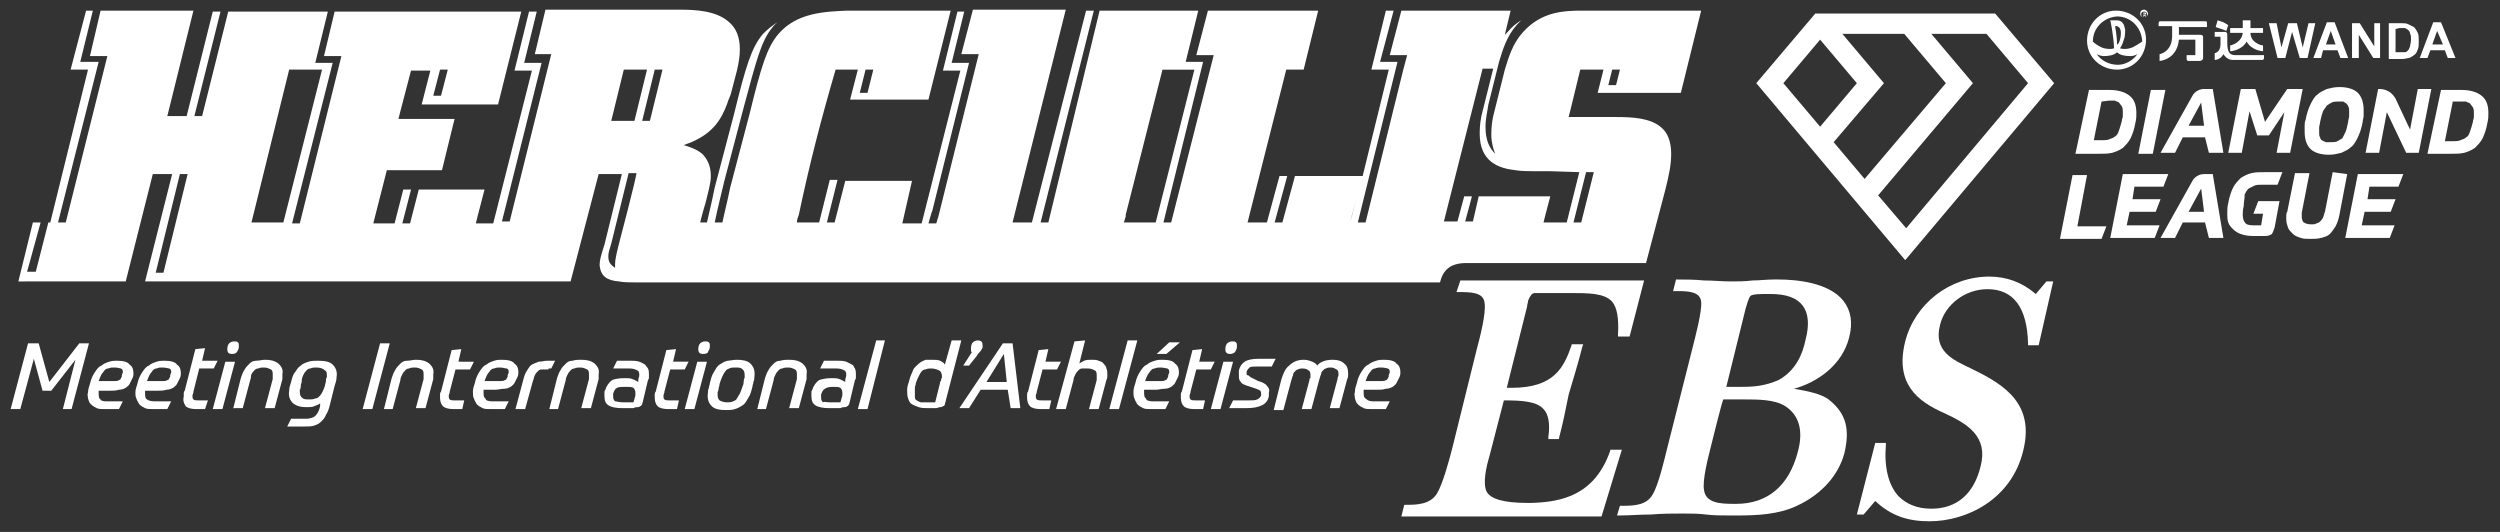
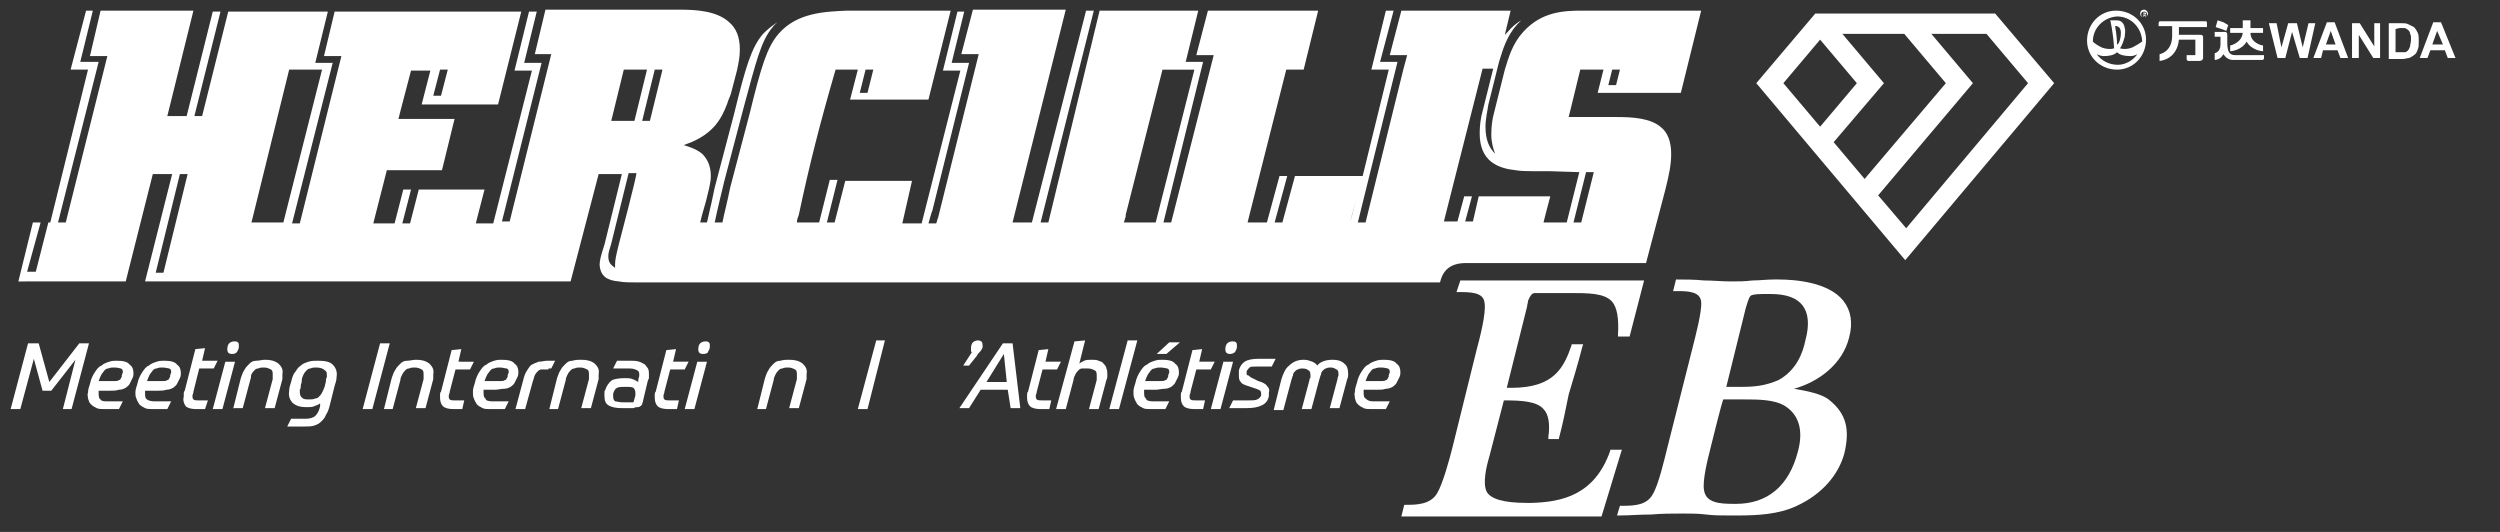
<svg xmlns="http://www.w3.org/2000/svg" version="1.1" id="Calque_1" x="0px" y="0px" width="258.5px" height="55px" viewBox="0 0 258.5 55" style="enable-background:new 0 0 258.5 55;" xml:space="preserve">
  <rect x="0" y="0" width="258.5" height="55" fill="#333333" stroke="none" />
  <style type="text/css">
	.st0{fill:#FFFFFF;}
</style>
  <g>
    <path class="st0" d="M144.9,53.4l0.3-1.2h0.1c1.1,0,2.6,0,3.3-1.2c0.6-1,1.3-3.6,1.6-4.8l2.5-10.1c0.3-1.1,1-3.8,0.8-4.8   c-0.1-1.1-1.5-1.1-2.7-1.1h-0.2L151,29h19l-1.5,5.8h-1.2l0-0.2c0.1-1.7-0.1-2.8-0.6-3.4c-0.8-0.9-2.4-0.9-4.5-0.9h-3.5   c-0.3,0-0.5,0.3-0.7,0.8c0,0.2-0.1,0.4-0.1,0.6l-2.1,8.4c0.2,0,0.3,0,0.5,0c4.4,0,5.4-2.1,6.2-4.4l0-0.1h1.2l-0.1,0.3   c-0.4,1.6-0.9,3.2-1.4,4.9c-0.3,1.5-0.6,3-1,4.5l0,0.1l-0.1,0h-1l0-0.2c0.2-1.4,0-2.4-0.5-2.9c-0.7-0.8-2.2-0.9-4.1-0.9l-1.5,5.8   c-0.3,1-0.7,2.7-0.3,3.6c0.4,0.8,1.8,1.2,4.2,1.2c0.2,0,0.4,0,0.5,0c3.1-0.1,6.5-0.8,8.1-5.4l0-0.1h1.2l-2.1,6.9L144.9,53.4   L144.9,53.4z" />
    <path class="st0" d="M167.5,52.3h0.3c1.3,0,2.5-0.1,3.1-1.2c0.6-1,1.2-3.6,1.5-4.8l2.6-10.3c0.3-1.2,1-3.8,0.9-4.8   c-0.1-1-1.2-1.1-2.4-1.1H173l0.3-1.2h0.1c0.9,0,1.8,0,2.8,0.1c0.9,0,1.9,0.1,2.8,0.1c0.7,0,1.4,0,2.2-0.1c0.7,0,1.5-0.1,2.2-0.1   c0.2,0,0.3,0,0.5,0c1.8,0,5.2,0.3,6.7,2.2c0.8,1,1,2.3,0.6,3.8c-0.7,2.8-3.2,4.6-5.7,5.3c1.2,0.2,2.9,0.5,3.7,1.2   c1.7,1.4,2.1,3,1.5,5.5c-0.6,2.2-2.3,4.2-4.9,5.4c-1.9,0.9-4.1,1-6.2,1h-0.8c-0.8,0-1.6,0-2.4-0.1s-1.6-0.1-2.4-0.1   c-1,0-2.1,0-3.3,0.1c-1.1,0-2.2,0.1-3.3,0.1h-0.2L167.5,52.3L167.5,52.3z M176.9,46.2c-0.3,1.2-0.9,3.5-0.7,4.5   c0.2,1.3,1.6,1.4,3.1,1.4h0.2c3.3,0,5.5-1.9,6.4-5.4c0.6-2.2,0.1-3.8-1.3-4.7c-1.1-0.7-2.8-0.7-4.3-0.7h-1.1h-1   C178.1,41.3,176.9,46.2,176.9,46.2z M180.1,40c1.3,0,2.4-0.1,3.8-0.7c1.8-1,2.5-2.7,2.8-4.2c0.4-1.5,0.3-2.7-0.3-3.5   c-0.6-0.8-1.7-1.2-3.3-1.2h-0.3c-0.1,0-0.3,0-0.5,0c-0.9,0-1.2,0.1-1.3,0.2c-0.2,0.2-0.4,1-0.5,1.3l-2,8.1H180.1L180.1,40z" />
-     <path class="st0" d="M199.5,53.9c-2.3,0-4-0.6-5.6-2.1l-1.2,1.4h-0.7l1.9-7.4h1.1v0.2c-0.2,2.4,0.3,4.2,1.3,5.3   c0.8,0.8,1.9,1.3,3.4,1.3c2.6,0,4.4-1.5,5.1-4.4c0.8-3.1-1.4-4.4-3.8-5.5c-2.7-1.2-5.1-3-4-7.4c1-3.9,4.6-6.7,8.7-6.7   c1.8,0,3.4,0.6,4.8,1.8l1.1-1.3h0.7l-1.5,6.6h-1.1v-0.2c-0.1-3.7-1.5-5.6-4.2-5.6c-2.3,0-4.4,1.6-4.9,3.7c-0.7,2.7,1.3,3.6,3.2,4.5   l0.2,0.1c3.3,1.6,6.4,3.6,5.2,8.4C208,51.6,203.4,53.9,199.5,53.9" />
    <path class="st0" d="M144.9,1.1l-1.2,4.6h1h0.4h0.4l-0.4,1.5l-3.9,15.8h-0.8l4.1-16.6h-1.8l1.4-5.3h-0.8l-1.5,6.1h1.8v0l-2.7,11h-7   l-1.3,4.8h-0.8l1.3-4.8h-0.8l-1.3,4.8h-2l0.2-0.8l3.8-15v0h1.8l1.5-6.1h-11.4l-1.2,4.6h1.8L121.1,23h-0.8l4.1-16.6h-1h-0.8l1.3-5.3   h-10.2L108.4,23h-0.8l5.5-21.9h-0.8L106.7,23h-2l0.2-0.8l5.3-21.2h-9.6l-1.2,4.6h1.8L97,22.5c-0.1,0.2-0.1,0.4-0.2,0.6h-0.8   c0.3-1,0.3-1.1,0.4-1.3l3.8-15.3h-1.8l1.3-5.3H99l-1.5,6.1h1.8l-4,15.8h-2l1-4.4h-6.9L86.3,23h-0.8l1.1-4.4h-0.8L84.7,23h-2.3   c0-0.3,0.1-0.5,0.2-0.8c1.1-5.2,2.2-9.5,3.8-15h0v0h2.3l-0.8,3.1H96l2.3-9.2H87.6c-2.3,0.1-5.2,0.2-7.1,2.4c-1.2,1.4-1.8,3.4-3,8.3   l-2,7.6c-0.3,1.5-0.6,2.6-0.8,3.6h-0.8c0.4-1.9,0.7-3,1-4.3l2-7.6c1.3-4.8,1.8-6.9,3-8.3c0.1-0.2,0.3-0.3,0.5-0.5   c-0.5,0.3-1,0.7-1.5,1.2c-1.2,1.4-1.8,3.4-3,8.3l-2,7.6c-0.2,1-0.4,1.9-0.8,3.6h-0.7l0.2-0.8l0.4-1.4c0.2-0.9,0.5-1.8,0.5-2.6   c0-1.1-0.4-1.8-0.9-2.3c-0.6-0.5-1.3-0.7-1.9-0.9c0.3-0.1,0.5-0.2,0.8-0.3c2.3-1,3.1-2.4,3.7-4c0.1-0.4,0.3-0.7,0.4-1.1l0.6-2.3   c0.2-0.9,0.3-1.5,0.3-2.2c0-1.3-0.4-2.2-1.1-2.8c-1.3-1.2-3.5-1.3-5.1-1.3H56.4l-1.1,4.6H57l-4.3,17.3h-0.8L56,6.5h-1.8l1.3-5.3   h-0.8l-1.5,6.1H55l-4,15.8h-1.8l0.2-0.8l0.7-2.7h-6.8l-0.9,3.5h-0.8l0.9-3.5h-0.8l-0.9,3.5h-2.2l0.2-0.8l1.2-4.7h0v0h5.7v0h0   l1.3-5.3h-5.8l0.2-0.8l1.1-4.2h0v0h2l-0.9,3.5h7.9l2.4-9.6H34.6l-1.1,4.6h1.8L31,23.1h-0.8l4.2-16.6h-1h-0.8l1.3-5.3H23.6L20.9,12   h-0.8l2.7-10.8H22L19.3,12h-2l0.2-0.8L20,1.1h-9.6L9.3,5.8h1.8L6.8,23H6l4.2-16.6h-1H8.3l1.3-5.3H8.9L7.3,7.2h1.8L5.2,23H5   l-1.3,5.1H2.8L4.2,23H3.4l-1.5,6.1H13L15.8,18l0,0v0h2L15,29.1h44L61.9,18h0v0h2.4l-1.8,7.3C62.1,26.5,62,27,62,27.4   c0.1,1.2,0.8,1.6,2,1.7c0.5,0.1,1.1,0.1,1.8,0.1h83.1c0.3-1.3,1.1-2,2.7-2h18.6l2-7.6c0.4-1.6,0.6-2.6,0.6-3.7c0-1.3-0.4-2.2-1-2.7   c-1.1-1-3-1.1-4.7-1.1h-4.9l0.2-0.8l1-4.1l0,0v0h2.4l-0.6,2.4h8.6l2.1-8.5h-12.3c-1.9,0-4.2,0.1-6.1,2.2c-1.1,1.2-1.5,2.6-1.9,3.9   l-1.1,4.4c-0.2,0.7-0.3,1.5-0.3,2.3c0,0.8,0.2,1.5,0.4,2c-0.6-0.6-1-1.4-1-2.8c0-0.8,0.2-1.6,0.3-2.3l1.1-4.4   c0.4-1.3,0.8-2.7,1.9-3.9c0.1-0.1,0.3-0.3,0.4-0.4c-0.5,0.3-1,0.7-1.4,1.2c-0.1,0.1-0.2,0.2-0.3,0.3l0.6-2.5H144.9z M89.5,7.2h0.8   l-0.6,2.4h-0.8L89.5,7.2z M45.5,7.2h0.8l-0.7,2.7h-0.8L45.5,7.2z M16.9,28.2h-0.8L18.6,18h0.8L16.9,28.2L16.9,28.2z M26,23l0.2-0.8   l3.7-15v0h3.4l-4,15.8L26,23L26,23z M63.2,12.5l0.2-0.8l1.1-4.5h2.4l-1.3,5.3L63.2,12.5L63.2,12.5z M64,25.2   c-0.3,1.2-0.4,1.7-0.4,2.1c0,0.1,0,0.3,0,0.4c-0.4-0.3-0.7-0.5-0.7-1.2c0-0.4,0.1-0.6,0.3-1.3l1.8-7.3h0.8C65.9,18,64,25.2,64,25.2   z M67.2,12.5h-0.8l1.3-5.3h0.8L67.2,12.5z M116.2,23c0.1-0.2,0.1-0.4,0.2-0.6l0-0.2l3.8-15v0h3.3L119.5,23H116.2z M139.6,23   L139.6,23l0.2-0.8l0.4-1.4L139.6,23z M164.8,17.8l-1.3,5.2h-0.8l1.3-5.2H164.8L164.8,17.8z M163.3,17.8l-1.3,5.2h-2.4l0.2-0.8   l0.5-1.9h-7.4l-0.6,2.6h-0.8l0.7-2.6h-0.8l-0.7,2.6h-1.4l0.2-0.8l3.8-15h1.1l-1.1,4.4c-0.2,0.7-0.3,1.5-0.3,2.3   c0,2.9,1.9,3.6,3.7,3.8c0.6,0.1,1.3,0.1,1.8,0.1h0.1h1.6L163.3,17.8L163.3,17.8z M166.7,7.2h0.8l-0.4,1.6h-0.8L166.7,7.2L166.7,7.2   z" />
    <polygon class="st0" points="4,35.5 5.1,39.5 8.2,35.5 9.2,35.5 7.4,42.3 6.5,42.3 7.8,37.2 5.3,40.4 4.4,40.4 3.5,37.1 2.1,42.3    1.1,42.3 2.9,35.5  " />
    <path class="st0" d="M11,41.5h0.5c0.1,0,0.3,0,0.4,0c0.1,0,0.2,0,0.4,0c0.1,0,0.3,0,0.4,0l-0.4,0.8c-0.2,0-0.4,0-0.6,0   c-0.2,0-0.5,0-0.8,0c-0.4,0-0.7,0-0.9-0.1c-0.2-0.1-0.4-0.2-0.6-0.4s-0.2-0.3-0.3-0.6C9.1,41,9,40.8,9.1,40.6   c0-0.3,0.1-0.6,0.2-0.9c0.1-0.5,0.3-0.9,0.5-1.2c0.2-0.3,0.4-0.6,0.7-0.7c0.2-0.2,0.5-0.3,0.8-0.4c0.3-0.1,0.5-0.1,0.8-0.1   c0.6,0,1.1,0.1,1.3,0.4c0.3,0.2,0.4,0.5,0.4,0.9c0,0.1,0,0.3-0.1,0.5c-0.1,0.2-0.2,0.4-0.3,0.6s-0.3,0.3-0.4,0.4   c-0.2,0.1-0.4,0.2-0.7,0.2c-0.3,0.1-0.6,0.1-0.9,0.1h-1.2c0,0,0,0.1,0,0.1c0,0,0,0.1,0,0.1c0,0.3,0,0.6,0.2,0.7   C10.4,41.4,10.6,41.5,11,41.5 M11.8,38c-0.2,0-0.4,0-0.6,0.1c-0.2,0-0.3,0.1-0.4,0.2c-0.1,0.1-0.2,0.3-0.3,0.4   c-0.1,0.2-0.2,0.4-0.3,0.7h1.1c0.2,0,0.4,0,0.6,0c0.1,0,0.3,0,0.4-0.1c0.1,0,0.2-0.1,0.2-0.2c0.1-0.1,0.1-0.2,0.1-0.3   c0-0.1,0.1-0.2,0.1-0.3c0-0.2,0-0.3-0.2-0.4C12.4,38.1,12.2,38,11.8,38" />
    <path class="st0" d="M16,41.5h0.5c0.1,0,0.3,0,0.4,0c0.1,0,0.2,0,0.4,0c0.1,0,0.3,0,0.4,0l-0.4,0.8c-0.2,0-0.4,0-0.6,0   c-0.2,0-0.5,0-0.8,0c-0.4,0-0.7,0-0.9-0.1c-0.2-0.1-0.4-0.2-0.6-0.4c-0.1-0.2-0.2-0.3-0.3-0.6C14,41,14,40.8,14,40.6   c0-0.3,0.1-0.6,0.2-0.9c0.1-0.5,0.3-0.9,0.5-1.2c0.2-0.3,0.4-0.6,0.7-0.7c0.2-0.2,0.5-0.3,0.8-0.4c0.3-0.1,0.5-0.1,0.8-0.1   c0.6,0,1.1,0.1,1.3,0.4c0.3,0.2,0.4,0.5,0.4,0.9c0,0.1,0,0.3-0.1,0.5c-0.1,0.2-0.2,0.4-0.3,0.6s-0.3,0.3-0.4,0.4   c-0.2,0.1-0.4,0.2-0.7,0.2c-0.3,0.1-0.6,0.1-0.9,0.1H15c0,0,0,0.1,0,0.1c0,0,0,0.1,0,0.1c0,0.3,0,0.6,0.2,0.7   C15.3,41.4,15.6,41.5,16,41.5 M16.8,38c-0.2,0-0.4,0-0.6,0.1c-0.2,0-0.3,0.1-0.4,0.2c-0.1,0.1-0.2,0.3-0.3,0.4   c-0.1,0.2-0.2,0.4-0.3,0.7h1.1c0.2,0,0.4,0,0.6,0c0.1,0,0.3,0,0.4-0.1c0.1,0,0.2-0.1,0.2-0.2c0.1-0.1,0.1-0.2,0.1-0.3   c0-0.1,0.1-0.2,0.1-0.3c0-0.2,0-0.3-0.2-0.4C17.4,38.1,17.1,38,16.8,38" />
    <path class="st0" d="M21.2,42.3h-0.9c-0.5,0-0.9-0.1-1.1-0.3C19,41.7,18.9,41.4,19,41c0-0.1,0-0.2,0-0.3c0-0.1,0-0.2,0.1-0.3   l1.1-4.3l1-0.1l-0.3,1.3h1.6l-0.4,0.8h-1.5L20,40.5c0,0.2-0.1,0.3-0.1,0.4c0,0.2,0,0.3,0.1,0.4c0.1,0.1,0.3,0.1,0.5,0.1h1   L21.2,42.3L21.2,42.3z" />
    <path class="st0" d="M23.3,37.4h1L23,42.3h-1L23.3,37.4z M24,36.6c-0.4,0-0.5-0.2-0.5-0.5c0-0.3,0.1-0.5,0.2-0.6   c0.1-0.1,0.3-0.2,0.5-0.2c0.2,0,0.3,0,0.4,0.1c0.1,0.1,0.1,0.2,0.1,0.4c0,0.3-0.1,0.4-0.2,0.6C24.4,36.5,24.3,36.6,24,36.6" />
    <path class="st0" d="M24.1,42.3l0.8-3.2c0.1-0.3,0.2-0.6,0.4-0.9c0.1-0.2,0.3-0.4,0.5-0.6c0.2-0.2,0.4-0.3,0.7-0.3s0.6-0.1,0.9-0.1   c0.6,0,1,0.1,1.4,0.4c0.3,0.3,0.5,0.6,0.4,1.1c0,0.1,0,0.1,0,0.2c0,0.1,0,0.2,0,0.3l-0.8,3h-1l0.8-3c0-0.1,0-0.2,0-0.2   c0-0.1,0-0.1,0-0.2c0-0.3,0-0.5-0.2-0.6c-0.2-0.1-0.4-0.2-0.7-0.2c-0.2,0-0.4,0-0.6,0.1c-0.2,0-0.3,0.1-0.4,0.2   c-0.1,0.1-0.2,0.2-0.3,0.4S26,39,25.9,39.2l-0.8,3H24.1L24.1,42.3z" />
    <path class="st0" d="M33.1,41.7c-0.1,0.1-0.3,0.2-0.6,0.3c-0.2,0.1-0.5,0.1-0.8,0.1c-0.6,0-1-0.1-1.4-0.4c-0.3-0.3-0.5-0.7-0.4-1.3   c0-0.3,0.1-0.6,0.2-0.9c0.1-0.4,0.2-0.8,0.4-1c0.2-0.3,0.3-0.5,0.6-0.7c0.2-0.2,0.5-0.3,0.8-0.4c0.3-0.1,0.6-0.1,1-0.1   c0.7,0,1.2,0.1,1.5,0.4c0.3,0.3,0.5,0.7,0.4,1.3c0,0.3-0.1,0.6-0.2,0.9l-0.5,2c-0.1,0.4-0.2,0.7-0.4,1c-0.1,0.3-0.3,0.5-0.5,0.7   c-0.2,0.2-0.4,0.3-0.7,0.4c-0.3,0.1-0.6,0.1-1,0.1h-0.9c-0.1,0-0.3,0-0.4,0c-0.1,0-0.3,0-0.5,0l0.4-0.8c0.2,0,0.5,0,0.7,0   c0.2,0,0.5,0,0.8,0c0.4,0,0.8-0.1,1-0.3c0.2-0.2,0.4-0.5,0.5-1L33.1,41.7L33.1,41.7z M32.7,38c-0.2,0-0.4,0-0.6,0.1   c-0.2,0-0.3,0.1-0.4,0.2c-0.1,0.1-0.2,0.2-0.3,0.4c-0.1,0.2-0.2,0.4-0.2,0.7c0,0.2-0.1,0.3-0.1,0.5c0,0.1,0,0.3-0.1,0.4   c0,0.4,0,0.6,0.2,0.8s0.4,0.2,0.8,0.2c0.2,0,0.4,0,0.6-0.1c0.2,0,0.3-0.1,0.4-0.2c0.1-0.1,0.2-0.2,0.3-0.4c0.1-0.2,0.2-0.4,0.3-0.7   c0-0.2,0.1-0.3,0.1-0.5c0-0.1,0-0.3,0.1-0.4c0-0.4,0-0.6-0.2-0.7C33.4,38.1,33.1,38,32.7,38" />
    <polygon class="st0" points="40.3,35.5 38.5,42.3 37.5,42.3 39.3,35.5  " />
    <path class="st0" d="M39.7,42.3l0.8-3.2c0.1-0.3,0.2-0.6,0.4-0.9c0.1-0.2,0.3-0.4,0.5-0.6c0.2-0.2,0.4-0.3,0.7-0.3s0.6-0.1,0.9-0.1   c0.6,0,1,0.1,1.4,0.4c0.3,0.3,0.5,0.6,0.4,1.1c0,0.1,0,0.1,0,0.2c0,0.1,0,0.2,0,0.3l-0.8,3h-1l0.8-3c0-0.1,0-0.2,0-0.2   c0-0.1,0-0.1,0-0.2c0-0.3,0-0.5-0.2-0.6c-0.2-0.1-0.4-0.2-0.7-0.2c-0.2,0-0.4,0-0.6,0.1c-0.2,0-0.3,0.1-0.4,0.2   c-0.1,0.1-0.2,0.2-0.3,0.4c-0.1,0.2-0.2,0.4-0.2,0.6l-0.8,3H39.7L39.7,42.3z" />
    <path class="st0" d="M47.8,42.3h-0.9c-0.5,0-0.9-0.1-1.1-0.3c-0.2-0.2-0.3-0.5-0.3-0.9c0-0.1,0-0.2,0-0.3c0-0.1,0-0.2,0.1-0.3   l1.1-4.3l1-0.1l-0.3,1.3H49l-0.4,0.8h-1.5l-0.6,2.3c0,0.2-0.1,0.3-0.1,0.4c0,0.2,0,0.3,0.1,0.4c0.1,0.1,0.3,0.1,0.5,0.1h1   L47.8,42.3L47.8,42.3z" />
    <path class="st0" d="M50.9,41.5h0.5c0.1,0,0.3,0,0.4,0c0.1,0,0.2,0,0.4,0c0.1,0,0.3,0,0.4,0l-0.4,0.8c-0.2,0-0.4,0-0.6,0   c-0.2,0-0.5,0-0.8,0c-0.4,0-0.7,0-0.9-0.1c-0.2-0.1-0.4-0.2-0.6-0.4c-0.1-0.2-0.2-0.3-0.3-0.6c-0.1-0.2-0.1-0.4-0.1-0.7   c0-0.3,0.1-0.6,0.2-0.9c0.1-0.5,0.3-0.9,0.5-1.2c0.2-0.3,0.4-0.6,0.7-0.7c0.2-0.2,0.5-0.3,0.8-0.4c0.3-0.1,0.5-0.1,0.8-0.1   c0.6,0,1.1,0.1,1.3,0.4c0.3,0.2,0.4,0.5,0.4,0.9c0,0.1,0,0.3-0.1,0.5c-0.1,0.2-0.2,0.4-0.3,0.6s-0.3,0.3-0.4,0.4   c-0.2,0.1-0.4,0.2-0.7,0.2s-0.6,0.1-0.9,0.1h-1.2c0,0,0,0.1,0,0.1c0,0,0,0.1,0,0.1c0,0.3,0,0.6,0.2,0.7   C50.2,41.4,50.5,41.5,50.9,41.5 M51.7,38c-0.2,0-0.4,0-0.6,0.1c-0.2,0-0.3,0.1-0.4,0.2c-0.1,0.1-0.2,0.3-0.3,0.4   c-0.1,0.2-0.2,0.4-0.3,0.7h1.1c0.2,0,0.4,0,0.6,0c0.1,0,0.3,0,0.4-0.1c0.1,0,0.2-0.1,0.2-0.2c0.1-0.1,0.1-0.2,0.1-0.3   c0-0.1,0.1-0.2,0.1-0.3c0-0.2,0-0.3-0.2-0.4C52.2,38.1,52,38,51.7,38" />
    <path class="st0" d="M56.6,38.2c-0.2,0-0.4,0-0.6,0c-0.2,0-0.3,0.1-0.4,0.2c-0.1,0.1-0.2,0.2-0.3,0.4c-0.1,0.2-0.1,0.4-0.2,0.6   l-0.8,2.9h-1l0.8-3c0.1-0.4,0.2-0.7,0.4-1c0.2-0.3,0.3-0.5,0.5-0.6c0.2-0.1,0.4-0.2,0.7-0.3c0.3,0,0.6-0.1,0.9-0.1   c0.1,0,0.3,0,0.4,0c0.1,0,0.2,0,0.4,0l-0.4,0.8c-0.1,0-0.2,0-0.3,0C56.8,38.2,56.7,38.2,56.6,38.2" />
    <path class="st0" d="M56.8,42.3l0.8-3.2c0.1-0.3,0.2-0.6,0.4-0.9c0.1-0.2,0.3-0.4,0.5-0.6c0.2-0.2,0.4-0.3,0.7-0.3   c0.3-0.1,0.6-0.1,0.9-0.1c0.6,0,1,0.1,1.4,0.4c0.3,0.3,0.5,0.6,0.4,1.1c0,0.1,0,0.1,0,0.2c0,0.1,0,0.2,0,0.3l-0.8,3h-1l0.8-3   c0-0.1,0-0.2,0-0.2c0-0.1,0-0.1,0-0.2c0-0.3,0-0.5-0.2-0.6c-0.2-0.1-0.4-0.2-0.7-0.2c-0.2,0-0.4,0-0.6,0.1c-0.2,0-0.3,0.1-0.4,0.2   c-0.1,0.1-0.2,0.2-0.3,0.4c-0.1,0.2-0.2,0.4-0.2,0.6l-0.8,3H56.8L56.8,42.3z" />
    <path class="st0" d="M64.6,39.1c0.3,0,0.6,0,0.8,0.1c0.3,0.1,0.4,0.2,0.6,0.3l0-0.2c0-0.2,0.1-0.3,0.1-0.5c0-0.2,0-0.4-0.2-0.5   c-0.2-0.1-0.4-0.2-0.8-0.2h-0.8c-0.1,0-0.2,0-0.4,0c-0.1,0-0.3,0-0.5,0l0.4-0.8c0.2,0,0.4,0,0.7,0h0.7c0.3,0,0.6,0,0.9,0.1   s0.4,0.2,0.6,0.3c0.1,0.1,0.2,0.3,0.3,0.4c0.1,0.2,0.1,0.4,0.1,0.6c0,0.1,0,0.2,0,0.3c0,0.1,0,0.2-0.1,0.3l-0.5,2.1   c0,0.1-0.1,0.3-0.1,0.4c-0.1,0.1-0.1,0.2-0.2,0.2c-0.1,0.1-0.2,0.1-0.3,0.1c-0.1,0-0.2,0-0.4,0.1c-0.1,0-0.2,0-0.3,0   c-0.1,0-0.2,0-0.3,0s-0.2,0-0.3,0c-0.1,0-0.2,0-0.3,0c-0.6,0-1.1-0.1-1.4-0.3c-0.3-0.2-0.4-0.5-0.4-1c0-0.1,0-0.2,0-0.3   c0-0.1,0-0.2,0.1-0.3c0.1-0.4,0.4-0.8,0.7-1C63.5,39.2,64,39.1,64.6,39.1 M64.4,41.6c0.2,0,0.4,0,0.6,0c0.2,0,0.3,0,0.5,0l0.2-0.7   c0-0.1,0-0.2,0-0.3c0-0.2-0.1-0.4-0.2-0.5c-0.2-0.1-0.4-0.1-0.8-0.1S64,40,63.8,40.1c-0.2,0.1-0.3,0.3-0.4,0.6c0,0.1,0,0.2,0,0.3   c0,0.3,0.1,0.4,0.2,0.5C63.8,41.5,64,41.6,64.4,41.6" />
    <path class="st0" d="M70,42.3h-0.9c-0.5,0-0.9-0.1-1.1-0.3c-0.2-0.2-0.3-0.5-0.3-0.9c0-0.1,0-0.2,0-0.3c0-0.1,0-0.2,0.1-0.3   l1.1-4.3l1-0.1l-0.3,1.3h1.6l-0.4,0.8h-1.5l-0.6,2.3c0,0.2-0.1,0.3-0.1,0.4c0,0.2,0,0.3,0.1,0.4c0.1,0.1,0.3,0.1,0.5,0.1h1L70,42.3   L70,42.3z" />
    <path class="st0" d="M72.1,37.4h1l-1.3,4.9h-1L72.1,37.4z M72.7,36.6c-0.4,0-0.5-0.2-0.5-0.5c0-0.3,0.1-0.5,0.2-0.6   s0.3-0.2,0.5-0.2c0.2,0,0.3,0,0.4,0.1c0.1,0.1,0.1,0.2,0.1,0.4c0,0.3-0.1,0.4-0.2,0.6C73.2,36.5,73,36.6,72.7,36.6" />
-     <path class="st0" d="M76.2,37.2c0.6,0,1.1,0.1,1.4,0.4c0.3,0.3,0.5,0.7,0.4,1.4c0,0.1,0,0.3-0.1,0.5c0,0.2-0.1,0.3-0.1,0.5   c-0.1,0.4-0.2,0.8-0.4,1.1c-0.2,0.3-0.3,0.6-0.6,0.8s-0.5,0.3-0.8,0.4c-0.3,0.1-0.6,0.1-1,0.1c-0.6,0-1.1-0.1-1.4-0.4   c-0.3-0.3-0.5-0.7-0.4-1.4c0-0.1,0-0.3,0.1-0.5c0-0.2,0.1-0.3,0.1-0.5c0.1-0.4,0.2-0.8,0.4-1.1c0.2-0.3,0.3-0.6,0.6-0.8   s0.5-0.3,0.8-0.4C75.5,37.3,75.8,37.2,76.2,37.2 M76,38c-0.2,0-0.4,0-0.6,0.1s-0.3,0.1-0.4,0.3c-0.1,0.1-0.2,0.3-0.3,0.5   c-0.1,0.2-0.2,0.5-0.3,0.8c0,0.2-0.1,0.4-0.1,0.5c0,0.2-0.1,0.3-0.1,0.4c0,0.4,0,0.6,0.2,0.8c0.2,0.1,0.4,0.2,0.8,0.2   c0.2,0,0.4,0,0.6-0.1s0.3-0.1,0.4-0.3s0.2-0.3,0.3-0.5c0.1-0.2,0.2-0.5,0.3-0.8c0.1-0.2,0.1-0.4,0.1-0.5c0-0.2,0.1-0.3,0.1-0.4   c0-0.4,0-0.6-0.2-0.8S76.4,38,76,38" />
    <path class="st0" d="M78.3,42.3l0.8-3.2c0.1-0.3,0.2-0.6,0.4-0.9c0.1-0.2,0.3-0.4,0.5-0.6c0.2-0.2,0.4-0.3,0.7-0.3   c0.3-0.1,0.6-0.1,0.9-0.1c0.6,0,1,0.1,1.4,0.4c0.3,0.3,0.5,0.6,0.4,1.1c0,0.1,0,0.1,0,0.2c0,0.1,0,0.2,0,0.3l-0.8,3h-1l0.8-3   c0-0.1,0-0.2,0-0.2c0-0.1,0-0.1,0-0.2c0-0.3,0-0.5-0.2-0.6c-0.2-0.1-0.4-0.2-0.7-0.2c-0.2,0-0.4,0-0.6,0.1c-0.2,0-0.3,0.1-0.4,0.2   c-0.1,0.1-0.2,0.2-0.3,0.4c-0.1,0.2-0.2,0.4-0.2,0.6l-0.8,3H78.3L78.3,42.3z" />
-     <path class="st0" d="M86,39.1c0.3,0,0.6,0,0.8,0.1c0.3,0.1,0.4,0.2,0.6,0.3l0-0.2c0-0.2,0.1-0.3,0.1-0.5c0-0.2,0-0.4-0.2-0.5   c-0.2-0.1-0.4-0.2-0.8-0.2h-0.8c-0.1,0-0.2,0-0.4,0c-0.1,0-0.3,0-0.5,0l0.4-0.8c0.2,0,0.4,0,0.7,0h0.7c0.3,0,0.6,0,0.9,0.1   c0.2,0.1,0.4,0.2,0.6,0.3s0.2,0.3,0.3,0.4c0.1,0.2,0.1,0.4,0.1,0.6c0,0.1,0,0.2,0,0.3c0,0.1,0,0.2-0.1,0.3l-0.5,2.1   c0,0.1-0.1,0.3-0.1,0.4c-0.1,0.1-0.1,0.2-0.2,0.2c-0.1,0.1-0.2,0.1-0.3,0.1c-0.1,0-0.2,0-0.4,0.1c-0.1,0-0.2,0-0.3,0   c-0.1,0-0.2,0-0.3,0s-0.2,0-0.3,0c-0.1,0-0.2,0-0.3,0c-0.6,0-1.1-0.1-1.4-0.3c-0.3-0.2-0.4-0.5-0.4-1c0-0.1,0-0.2,0-0.3   c0-0.1,0-0.2,0.1-0.3c0.1-0.4,0.4-0.8,0.7-1C85,39.2,85.4,39.1,86,39.1 M85.8,41.6c0.2,0,0.4,0,0.6,0c0.2,0,0.3,0,0.5,0l0.2-0.7   c0-0.1,0-0.2,0-0.3c0-0.2-0.1-0.4-0.2-0.5c-0.2-0.1-0.4-0.1-0.8-0.1s-0.7,0.1-0.8,0.2c-0.2,0.1-0.3,0.3-0.4,0.6c0,0.1,0,0.2,0,0.3   c0,0.3,0.1,0.4,0.2,0.5C85.2,41.5,85.4,41.6,85.8,41.6" />
    <polygon class="st0" points="90.6,35.2 91.5,35.2 89.7,42.3 88.7,42.3  " />
-     <path class="st0" d="M96.3,37.2c0.4,0,0.7,0,0.9,0.1c0.2,0.1,0.4,0.2,0.5,0.4l0.7-2.5h1l-1.6,6.2c0,0.1-0.1,0.3-0.1,0.4   c0,0.1-0.1,0.2-0.2,0.2c-0.1,0.1-0.2,0.1-0.3,0.1c-0.1,0-0.3,0.1-0.4,0.1c-0.2,0-0.4,0-0.5,0c-0.2,0-0.3,0-0.4,0   c-0.3,0-0.6,0-0.9-0.1s-0.5-0.2-0.7-0.3c-0.2-0.1-0.3-0.3-0.4-0.6c-0.1-0.2-0.1-0.6-0.1-0.9c0-0.3,0.1-0.6,0.2-0.9   c0.1-0.5,0.3-0.8,0.4-1.1s0.4-0.5,0.6-0.7c0.2-0.2,0.5-0.3,0.7-0.4C95.8,37.2,96.1,37.2,96.3,37.2 M97.4,39c0-0.4-0.1-0.6-0.3-0.7   c-0.2-0.1-0.5-0.2-0.8-0.2c-0.2,0-0.4,0-0.6,0.1c-0.2,0-0.3,0.1-0.4,0.2c-0.1,0.1-0.2,0.3-0.3,0.5c-0.1,0.2-0.2,0.4-0.3,0.7   c0,0.2-0.1,0.3-0.1,0.5c0,0.1,0,0.3,0,0.4c0,0.2,0,0.4,0,0.6c0,0.1,0.1,0.3,0.2,0.3c0.1,0.1,0.2,0.1,0.4,0.2c0.2,0,0.3,0,0.5,0   c0.1,0,0.3,0,0.5,0c0.2,0,0.3,0,0.5,0l0.5-2c0-0.1,0-0.2,0.1-0.2C97.3,39.1,97.4,39.1,97.4,39" />
    <path class="st0" d="M100.2,37.8h-0.6l0.9-1.4c-0.1,0-0.1-0.1-0.1-0.2s0-0.2,0-0.2c0-0.3,0.1-0.5,0.2-0.6c0.1-0.1,0.3-0.2,0.5-0.2   c0.4,0,0.5,0.2,0.5,0.5c0,0.1,0,0.2,0,0.2c0,0.1-0.1,0.2-0.1,0.2c0,0.1-0.1,0.2-0.2,0.3c-0.1,0.1-0.2,0.2-0.3,0.4L100.2,37.8   L100.2,37.8z" />
    <path class="st0" d="M104.2,40.3h-2.8l-1.2,1.9h-1l4.5-6.7h1l0.8,6.7h-1L104.2,40.3L104.2,40.3z M102,39.5h2.1l-0.3-2.9L102,39.5   L102,39.5z" />
    <path class="st0" d="M108.5,42.3h-0.9c-0.5,0-0.9-0.1-1.1-0.3c-0.2-0.2-0.3-0.5-0.3-0.9c0-0.1,0-0.2,0-0.3c0-0.1,0-0.2,0.1-0.3   l1.1-4.3l1-0.1l-0.3,1.3h1.6l-0.4,0.8h-1.5l-0.6,2.3c0,0.2-0.1,0.3-0.1,0.4c0,0.2,0,0.3,0.1,0.4c0.1,0.1,0.3,0.1,0.5,0.1h1   L108.5,42.3L108.5,42.3z" />
    <path class="st0" d="M112.2,35.2l-0.6,2.4c0.1-0.1,0.3-0.2,0.5-0.3c0.2-0.1,0.5-0.1,0.8-0.1c0.2,0,0.5,0,0.7,0.1   c0.2,0.1,0.4,0.1,0.5,0.3c0.1,0.1,0.3,0.3,0.3,0.5c0.1,0.2,0.1,0.4,0.1,0.7c0,0.2,0,0.3-0.1,0.5l-0.8,3h-1l0.8-3c0-0.1,0-0.1,0-0.2   c0-0.1,0-0.1,0-0.2c0-0.3,0-0.5-0.2-0.6c-0.2-0.1-0.4-0.2-0.7-0.2c-0.2,0-0.4,0-0.6,0c-0.2,0-0.3,0.1-0.4,0.2   c-0.1,0.1-0.2,0.2-0.3,0.4c-0.1,0.2-0.2,0.4-0.2,0.6l-0.8,3h-1l1.9-7L112.2,35.2L112.2,35.2z" />
    <polygon class="st0" points="116.6,35.2 117.6,35.2 115.7,42.3 114.7,42.3  " />
    <path class="st0" d="M119.2,41.5h0.5c0.1,0,0.3,0,0.4,0c0.1,0,0.2,0,0.4,0c0.1,0,0.3,0,0.4,0l-0.4,0.8c-0.2,0-0.4,0-0.6,0   c-0.2,0-0.5,0-0.8,0c-0.4,0-0.7,0-0.9-0.1c-0.2-0.1-0.4-0.2-0.6-0.4c-0.1-0.2-0.2-0.3-0.3-0.6c-0.1-0.2-0.1-0.4-0.1-0.7   c0-0.3,0.1-0.6,0.2-0.9c0.1-0.5,0.3-0.9,0.5-1.2c0.2-0.3,0.4-0.6,0.7-0.7c0.2-0.2,0.5-0.3,0.8-0.4c0.3-0.1,0.5-0.1,0.8-0.1   c0.6,0,1.1,0.1,1.3,0.4c0.3,0.2,0.4,0.5,0.4,0.9c0,0.1,0,0.3-0.1,0.5c-0.1,0.2-0.2,0.4-0.3,0.6c-0.1,0.2-0.3,0.3-0.4,0.4   c-0.2,0.1-0.4,0.2-0.7,0.2s-0.6,0.1-0.9,0.1h-1.2c0,0,0,0.1,0,0.1c0,0,0,0.1,0,0.1c0,0.3,0,0.6,0.2,0.7   C118.5,41.4,118.8,41.5,119.2,41.5 M120,38c-0.2,0-0.4,0-0.6,0.1c-0.2,0-0.3,0.1-0.4,0.2c-0.1,0.1-0.2,0.3-0.3,0.4   c-0.1,0.2-0.2,0.4-0.3,0.7h1.1c0.2,0,0.4,0,0.6,0c0.1,0,0.3,0,0.4-0.1c0.1,0,0.2-0.1,0.2-0.2c0.1-0.1,0.1-0.2,0.1-0.3   c0-0.1,0.1-0.2,0.1-0.3c0-0.2,0-0.3-0.2-0.4C120.6,38.1,120.3,38,120,38 M120.9,35.4h1.1l-1.4,1.2h-1L120.9,35.4L120.9,35.4z" />
    <path class="st0" d="M124.4,42.3h-0.9c-0.5,0-0.9-0.1-1.1-0.3c-0.2-0.2-0.3-0.5-0.3-0.9c0-0.1,0-0.2,0-0.3c0-0.1,0-0.2,0.1-0.3   l1.1-4.3l1-0.1l-0.3,1.3h1.6l-0.4,0.8h-1.5l-0.6,2.3c0,0.2-0.1,0.3-0.1,0.4c0,0.2,0,0.3,0.1,0.4c0.1,0.1,0.3,0.1,0.5,0.1h1   L124.4,42.3L124.4,42.3z" />
    <path class="st0" d="M126.5,37.4h1l-1.3,4.9h-1L126.5,37.4z M127.2,36.6c-0.4,0-0.5-0.2-0.5-0.5c0-0.3,0.1-0.5,0.2-0.6   c0.1-0.1,0.3-0.2,0.5-0.2c0.2,0,0.3,0,0.4,0.1c0.1,0.1,0.1,0.2,0.1,0.4c0,0.3-0.1,0.4-0.2,0.6C127.6,36.5,127.4,36.6,127.2,36.6" />
    <path class="st0" d="M130.1,39.4c0.4,0.1,0.8,0.3,0.9,0.5c0.2,0.2,0.3,0.4,0.2,0.7c0,0.1,0,0.1,0,0.2c0,0.1,0,0.2,0,0.2   c-0.1,0.4-0.3,0.7-0.7,0.9c-0.4,0.2-0.9,0.3-1.6,0.3H128c-0.1,0-0.3,0-0.4,0c-0.1,0-0.3,0-0.5,0l0.4-0.8c0.2,0,0.4,0,0.5,0   c0.1,0,0.2,0,0.4,0h0.7c0.4,0,0.7,0,0.9-0.1c0.2-0.1,0.3-0.2,0.4-0.4c0,0,0-0.1,0-0.1c0,0,0,0,0-0.1c0-0.1,0-0.2-0.1-0.3   c-0.1-0.1-0.2-0.1-0.4-0.2l-0.9-0.3c-0.3-0.1-0.6-0.2-0.7-0.4c-0.2-0.2-0.2-0.4-0.2-0.8c0-0.1,0-0.1,0-0.2c0-0.1,0-0.1,0-0.2   c0.1-0.4,0.3-0.7,0.6-0.9c0.3-0.2,0.8-0.3,1.4-0.3h0.5c0.2,0,0.3,0,0.4,0c0.1,0,0.3,0,0.4,0c0.1,0,0.3,0,0.5,0l-0.4,0.8   c-0.2,0-0.4,0-0.5,0c-0.1,0-0.3,0-0.4,0c-0.1,0-0.2,0-0.3,0h-0.4c-0.3,0-0.6,0-0.7,0.1c-0.1,0.1-0.2,0.2-0.3,0.4c0,0,0,0.1,0,0.2   c0,0.1,0,0.2,0.1,0.2s0.2,0.1,0.3,0.2L130.1,39.4L130.1,39.4z" />
    <path class="st0" d="M134.8,37.2c0.4,0,0.6,0.1,0.9,0.2c0.2,0.1,0.4,0.2,0.5,0.4c0.3-0.4,0.9-0.6,1.6-0.6c0.5,0,0.9,0.1,1.2,0.4   c0.3,0.2,0.4,0.6,0.4,1.1c0,0.2,0,0.3-0.1,0.5l-0.8,3h-1l0.8-3c0-0.2,0.1-0.3,0.1-0.4c0-0.3,0-0.5-0.2-0.6s-0.3-0.2-0.6-0.2   c-0.2,0-0.3,0-0.5,0.1c-0.1,0-0.2,0.1-0.3,0.2c-0.1,0.1-0.2,0.2-0.2,0.4c-0.1,0.2-0.1,0.3-0.2,0.6l-0.8,3h-1l0.8-3   c0-0.1,0-0.2,0.1-0.2c0-0.1,0-0.1,0-0.2c0-0.3,0-0.5-0.2-0.6c-0.1-0.1-0.3-0.2-0.6-0.2c-0.2,0-0.3,0-0.5,0.1   c-0.1,0-0.2,0.1-0.3,0.2c-0.1,0.1-0.2,0.2-0.2,0.4c-0.1,0.2-0.1,0.3-0.2,0.6l-0.8,3h-1l0.8-3.2c0.2-0.6,0.4-1.1,0.8-1.4   C133.7,37.4,134.2,37.2,134.8,37.2" />
    <path class="st0" d="M142,41.5h0.5c0.1,0,0.3,0,0.4,0c0.1,0,0.2,0,0.4,0c0.1,0,0.3,0,0.4,0l-0.4,0.8c-0.2,0-0.4,0-0.6,0   c-0.2,0-0.5,0-0.8,0c-0.4,0-0.7,0-0.9-0.1c-0.2-0.1-0.4-0.2-0.6-0.4s-0.2-0.3-0.3-0.6c0-0.2-0.1-0.4,0-0.7c0-0.3,0.1-0.6,0.2-0.9   c0.1-0.5,0.3-0.9,0.5-1.2c0.2-0.3,0.4-0.6,0.7-0.7c0.2-0.2,0.5-0.3,0.8-0.4c0.3-0.1,0.5-0.1,0.8-0.1c0.6,0,1.1,0.1,1.3,0.4   c0.3,0.2,0.4,0.5,0.4,0.9c0,0.1,0,0.3-0.1,0.5c-0.1,0.2-0.2,0.4-0.3,0.6s-0.3,0.3-0.4,0.4c-0.2,0.1-0.4,0.2-0.7,0.2   c-0.3,0.1-0.6,0.1-0.9,0.1H141c0,0,0,0.1,0,0.1c0,0,0,0.1,0,0.1c0,0.3,0,0.6,0.2,0.7C141.4,41.4,141.6,41.5,142,41.5 M142.8,38   c-0.2,0-0.4,0-0.6,0.1c-0.2,0-0.3,0.1-0.4,0.2c-0.1,0.1-0.2,0.3-0.3,0.4c-0.1,0.2-0.2,0.4-0.3,0.7h1.1c0.2,0,0.4,0,0.6,0   c0.1,0,0.3,0,0.4-0.1c0.1,0,0.2-0.1,0.2-0.2c0.1-0.1,0.1-0.2,0.1-0.3c0-0.1,0.1-0.2,0.1-0.3c0-0.2,0-0.3-0.2-0.4   C143.4,38.1,143.2,38,142.8,38" />
    <path class="st0" d="M184.4,8.6l3.8-4.5l3.8,4.5l-3.8,4.5L184.4,8.6z M189.6,14.7l5.2-6.1l-4.3-5.1h6.4l4.3,5.1l-8.4,9.9   L189.6,14.7z M194.2,20.2L204,8.6l-4.3-5.1h5.7l4.3,5.1l-12.6,15L194.2,20.2L194.2,20.2z M187.7,1.4l-6.1,7.2L197,26.9l15.4-18.3   l-6.1-7.2L187.7,1.4L187.7,1.4z" />
    <polygon class="st0" points="235.5,6 234.6,2.4 235.4,2.4 235.9,4.9 236.6,2.4 237.5,2.4 238.1,4.9 238.7,2.4 239.4,2.4 238.6,6    237.8,6 237,3.3 236.3,6  " />
    <path class="st0" d="M242.8,6H242l-0.3-0.8h-1.5L240,6h-0.8l1.4-3.7h0.8L242.8,6z M241.5,4.6L241,3.2l-0.5,1.4H241.5z" />
    <polygon class="st0" points="243.2,6 243.2,2.4 244,2.4 245.5,4.8 245.5,2.4 246.1,2.4 246.1,6 245.4,6 243.9,3.6 243.9,6  " />
    <path class="st0" d="M246.9,2.4h1.4c0.3,0,0.5,0,0.7,0.1c0.2,0.1,0.4,0.2,0.6,0.3c0.2,0.2,0.3,0.4,0.4,0.6s0.1,0.5,0.1,0.9   c0,0.3,0,0.6-0.1,0.8c-0.1,0.3-0.2,0.5-0.4,0.6c-0.1,0.1-0.3,0.2-0.5,0.3c-0.2,0-0.4,0.1-0.7,0.1h-1.4V2.4z M247.7,3v2.4h0.6   c0.2,0,0.4,0,0.4,0c0.1,0,0.2-0.1,0.3-0.2s0.1-0.2,0.2-0.4c0-0.2,0.1-0.4,0.1-0.7s0-0.5-0.1-0.6c0-0.2-0.1-0.3-0.2-0.4   c-0.1-0.1-0.2-0.1-0.3-0.2c-0.1,0-0.3,0-0.6,0L247.7,3L247.7,3z" />
    <path class="st0" d="M253.9,6h-0.8l-0.3-0.8h-1.5L251,6h-0.8l1.4-3.7h0.8L253.9,6L253.9,6z M252.6,4.6L252,3.2l-0.5,1.4H252.6z" />
    <path class="st0" d="M229.1,2.8c0,0,0.3,0.1,0.6,0.2c0.3,0.1,0.5,0.2,0.5,0.2l0.2-0.6c0,0-0.3-0.2-0.5-0.3   c-0.3-0.1-0.6-0.2-0.6-0.2L229.1,2.8L229.1,2.8L229.1,2.8z M223.2,2.4v0.3h1.4v1c0,1.7-1.3,1.9-1.3,1.9v0.7c0,0,1.8-0.1,2-2.2h1.7   v1.6h-0.9v0.4c0,0,0,0.2,0.2,0.2h1.1c0.4,0,0.4-0.3,0.4-0.3V3.8c0,0,0-0.2-0.3-0.2h-2.2V2.8h2.9V2.4c0,0,0-0.2-0.1-0.2h-4.8   C223.2,2.3,223.2,2.4,223.2,2.4 M234.1,5.7c0,0-2.9,0-3,0c-0.6,0-0.8-0.4-0.8-1.3l0,0c0-0.1,0-0.1,0-0.2V3.6c0,0,0-0.3-0.2-0.3H229   v0.5h0.6v0.8c0,0.8-0.6,0.9-0.6,0.9v0.7c0,0,0.6,0,0.9-0.6c0.2,0.3,0.5,0.6,1,0.6c0.2,0,2.3,0,3,0c0.2,0,0.2-0.2,0.2-0.2L234.1,5.7   L234.1,5.7z M232.7,2.1h-0.8v0.8h-1.3v0.5h1.3c-0.1,1-1.2,1.3-1.3,1.3v0.6c0.1,0,1.2-0.1,1.7-1c0.5,0.9,1.6,1,1.7,1V4.7   c-0.2,0-1.3-0.3-1.3-1.3h1.3V2.9h-1.3L232.7,2.1L232.7,2.1z" />
    <path class="st0" d="M218.8,1.1c-1.7,0-3,1.4-3,3.1c0,1.7,1.4,3,3.1,3c1.7,0,3-1.4,3-3.1C221.9,2.4,220.5,1.1,218.8,1.1 M219,6.7   c-0.9,0-1.7-0.4-2.2-1.1c0.2,0.1,0.5,0.2,0.7,0.2c0.6,0,1.1-0.1,1.4-0.4c0.3,0.3,0.8,0.4,1.4,0.4c0.3,0,0.5-0.1,0.7-0.2   C220.6,6.2,219.8,6.7,219,6.7 M218.7,2.7c0,0,0.6-0.1,0.6,0.7c0,0.4-0.1,0.8-0.2,1c-0.1,0.2-0.2,0.2-0.2,0.2   C218.9,3.7,218.7,2.7,218.7,2.7 M220.5,4.9c-0.5,0.2-0.9,0.2-1.3,0.1c0.3-0.4,0.4-0.9,0.5-1.2c0-0.3,0.1-0.6,0-0.9   c-0.1-0.7-0.6-0.8-0.8-0.8c-0.2,0-0.7,0-0.7,0s0.3,1.2,0.4,2.9c-0.3,0.1-0.8,0.1-1.3-0.1c-0.4-0.2-0.7-0.4-0.9-0.6v0   c0-1.4,1.1-2.5,2.5-2.6c1.4,0,2.5,1.1,2.6,2.5c0,0,0,0.1,0,0.1C221.2,4.5,220.9,4.7,220.5,4.9" />
    <path class="st0" d="M221.4,1.5c0-0.2,0.1-0.3,0.3-0.3c0.2,0,0.3,0.1,0.3,0.3s-0.1,0.3-0.3,0.3C221.5,1.8,221.4,1.7,221.4,1.5    M221.7,1.8c0.2,0,0.4-0.2,0.4-0.4s-0.2-0.4-0.4-0.4c-0.2,0-0.4,0.1-0.4,0.4S221.5,1.8,221.7,1.8 M221.6,1.5L221.6,1.5l0.2,0.2h0.1   l-0.1-0.2c0.1,0,0.1,0,0.1-0.1c0-0.1,0-0.1-0.1-0.1h-0.2v0.4h0.1L221.6,1.5L221.6,1.5z M221.6,1.5V1.4h0.1c0,0,0.1,0,0.1,0.1   C221.8,1.5,221.7,1.5,221.6,1.5L221.6,1.5L221.6,1.5z" />
-     <path class="st0" d="M216,9.3h2.1c0.9,0,1.6,0.2,2.1,0.6c0.5,0.4,0.7,1,0.7,1.8c0,0.3,0,0.6-0.1,1c-0.1,0.6-0.3,1.2-0.5,1.6   c-0.2,0.4-0.5,0.7-0.8,1c-0.3,0.2-0.7,0.4-1.1,0.5c-0.4,0.1-0.9,0.1-1.4,0.1h-2.4L216,9.3L216,9.3z M217.3,10.5l-0.8,4h0.8   c0.3,0,0.6,0,0.8-0.1s0.4-0.1,0.6-0.3c0.2-0.1,0.3-0.3,0.4-0.6c0.1-0.3,0.2-0.6,0.3-1c0-0.2,0.1-0.3,0.1-0.5c0-0.1,0-0.3,0-0.4   c0-0.2,0-0.4-0.1-0.6c-0.1-0.1-0.2-0.3-0.3-0.4c-0.1-0.1-0.3-0.1-0.4-0.2c-0.2,0-0.4,0-0.6,0L217.3,10.5L217.3,10.5z M223.9,9.3   l-1.3,6.6h-1.5l1.3-6.6H223.9z M235.4,15.8l0.8-4.2l-1.6,2.4h-1.2l-0.8-2.5l-0.8,4.3h-1.4l1.3-6.6h1.5l1,3.4l2.3-3.4h1.6l-1.3,6.6   H235.4L235.4,15.8z M244.3,12.6c-0.1,0.6-0.3,1.2-0.5,1.6c-0.2,0.4-0.4,0.8-0.7,1c-0.3,0.3-0.6,0.4-1,0.6c-0.4,0.1-0.8,0.2-1.3,0.2   c-0.8,0-1.5-0.2-1.9-0.6c-0.4-0.4-0.6-1-0.6-1.8c0-0.2,0-0.4,0-0.6s0-0.4,0.1-0.6c0.1-0.6,0.3-1.2,0.5-1.6c0.2-0.4,0.4-0.8,0.7-1   c0.3-0.3,0.6-0.4,1-0.6c0.4-0.1,0.8-0.2,1.3-0.2c0.8,0,1.5,0.2,1.9,0.6s0.6,1,0.6,1.8c0,0.2,0,0.4,0,0.6S244.3,12.4,244.3,12.6    M241,14.7c0.3,0,0.5,0,0.7-0.1c0.2-0.1,0.3-0.2,0.5-0.3c0.1-0.2,0.2-0.4,0.3-0.6s0.2-0.6,0.3-1.1c0-0.2,0.1-0.4,0.1-0.6   c0-0.2,0-0.4,0-0.5c0-0.2,0-0.4-0.1-0.5c0-0.1-0.1-0.2-0.2-0.3c-0.1-0.1-0.2-0.1-0.3-0.2c-0.1,0-0.3,0-0.5,0c-0.3,0-0.5,0-0.7,0.1   c-0.2,0.1-0.3,0.2-0.5,0.3c-0.1,0.2-0.3,0.4-0.4,0.6c-0.1,0.3-0.2,0.6-0.3,1.1c0,0.2-0.1,0.4-0.1,0.6c0,0.2,0,0.4,0,0.5   c0,0.2,0,0.4,0.1,0.5c0,0.1,0.1,0.3,0.2,0.3c0.1,0.1,0.2,0.1,0.4,0.2C240.6,14.7,240.8,14.7,241,14.7 M246.8,11.6l-0.8,4.2h-1.4   l1.3-6.6h0.1c0.7,0,1.3,0.3,1.7,1l1.5,3.2l0.8-4.2h1.4l-1.3,6.6h-1.3C248.8,15.8,246.8,11.6,246.8,11.6z M252.4,9.3h2.1   c0.9,0,1.6,0.2,2.1,0.6c0.5,0.4,0.7,1,0.7,1.8c0,0.3,0,0.6-0.1,1c-0.1,0.6-0.3,1.2-0.5,1.6s-0.5,0.7-0.8,1   c-0.3,0.2-0.7,0.4-1.1,0.5c-0.4,0.1-0.9,0.1-1.4,0.1h-2.4L252.4,9.3L252.4,9.3z M253.6,10.6l-0.8,4h0.8c0.3,0,0.6,0,0.8-0.1   s0.4-0.1,0.6-0.3c0.2-0.1,0.3-0.3,0.4-0.6c0.1-0.3,0.2-0.6,0.3-1c0-0.2,0.1-0.3,0.1-0.5s0-0.3,0-0.4c0-0.2,0-0.4-0.1-0.6   c-0.1-0.1-0.2-0.3-0.3-0.4c-0.1-0.1-0.3-0.1-0.4-0.2c-0.2,0-0.4,0-0.6,0H253.6z M214.8,23.4h3l-0.5,1.3H213l1.3-6.6h1.5L214.8,23.4   z M218.2,24.6l1.3-6.6h4.7l-0.5,1.3h-3l-0.2,1.3h2.9l-0.5,1.3h-2.7l-0.3,1.4h3.4l-0.5,1.3L218.2,24.6L218.2,24.6z M228,23h-2.3   l-0.8,1.6h-1.5l3.3-5.9c0.2-0.4,0.7-0.7,1.2-0.7h0.9l1.1,6.6h-1.5L228,23z M226.3,21.9h1.6l-0.3-2.4L226.3,21.9z M232,21.3   c-0.1,0.4-0.1,0.7-0.1,0.9c0,0.4,0.1,0.7,0.3,0.9s0.6,0.2,1,0.2h0.3c0.1,0,0.2,0,0.3,0l0.2-1.2h-1l0.5-1.3h2.2l-0.5,2.7   c-0.1,0.3-0.2,0.6-0.3,0.7s-0.4,0.2-0.6,0.2c-0.2,0-0.5,0-0.7,0s-0.5,0-0.7,0c-0.5,0-0.9-0.1-1.2-0.2c-0.3-0.1-0.6-0.3-0.8-0.5   c-0.2-0.2-0.4-0.4-0.5-0.7c-0.1-0.3-0.1-0.6-0.1-0.9c0-0.4,0-0.7,0.1-1.1c0.1-0.6,0.3-1.2,0.5-1.6c0.2-0.4,0.5-0.7,0.8-1   c0.3-0.2,0.7-0.4,1.1-0.5c0.4-0.1,0.9-0.1,1.4-0.1c0.3,0,0.6,0,0.9,0c0.3,0,0.6,0,0.9,0l-0.5,1.3c-0.1,0-0.3,0-0.4,0h-0.4   c-0.1,0-0.2,0-0.4,0h-0.4c-0.3,0-0.6,0-0.8,0.1c-0.2,0.1-0.4,0.2-0.6,0.3c-0.2,0.2-0.3,0.4-0.4,0.6C232.1,20.6,232,20.9,232,21.3    M242.7,18l-0.8,4.2c-0.1,0.5-0.2,0.8-0.4,1.2c-0.2,0.3-0.4,0.6-0.6,0.8c-0.2,0.2-0.5,0.3-0.9,0.4s-0.7,0.1-1.1,0.1   c-0.4,0-0.7,0-1-0.1c-0.3-0.1-0.6-0.2-0.8-0.4c-0.2-0.2-0.4-0.4-0.5-0.6c-0.1-0.3-0.2-0.6-0.2-0.9c0-0.1,0-0.2,0-0.4   c0-0.1,0-0.3,0.1-0.4l0.8-4h1.5l-0.8,4.1c0,0.1,0,0.2,0,0.2s0,0.2,0,0.2c0,0.3,0.1,0.5,0.2,0.6c0.2,0.1,0.4,0.2,0.8,0.2   c0.2,0,0.4,0,0.5-0.1c0.1,0,0.3-0.1,0.4-0.2s0.2-0.2,0.3-0.4c0.1-0.2,0.1-0.4,0.2-0.6l0.8-4.1L242.7,18L242.7,18z M242.5,24.6   l1.3-6.6h4.7l-0.5,1.3h-3l-0.2,1.3h2.9l-0.5,1.3h-2.7l-0.3,1.4h3.4l-0.5,1.3L242.5,24.6L242.5,24.6z M228,14.2h-2.3l-0.8,1.6h-1.5   l3.3-5.9c0.2-0.4,0.7-0.7,1.2-0.7h0.9l1.1,6.6h-1.5L228,14.2L228,14.2z M226.3,13h1.6l-0.3-2.4L226.3,13z" />
  </g>
</svg>